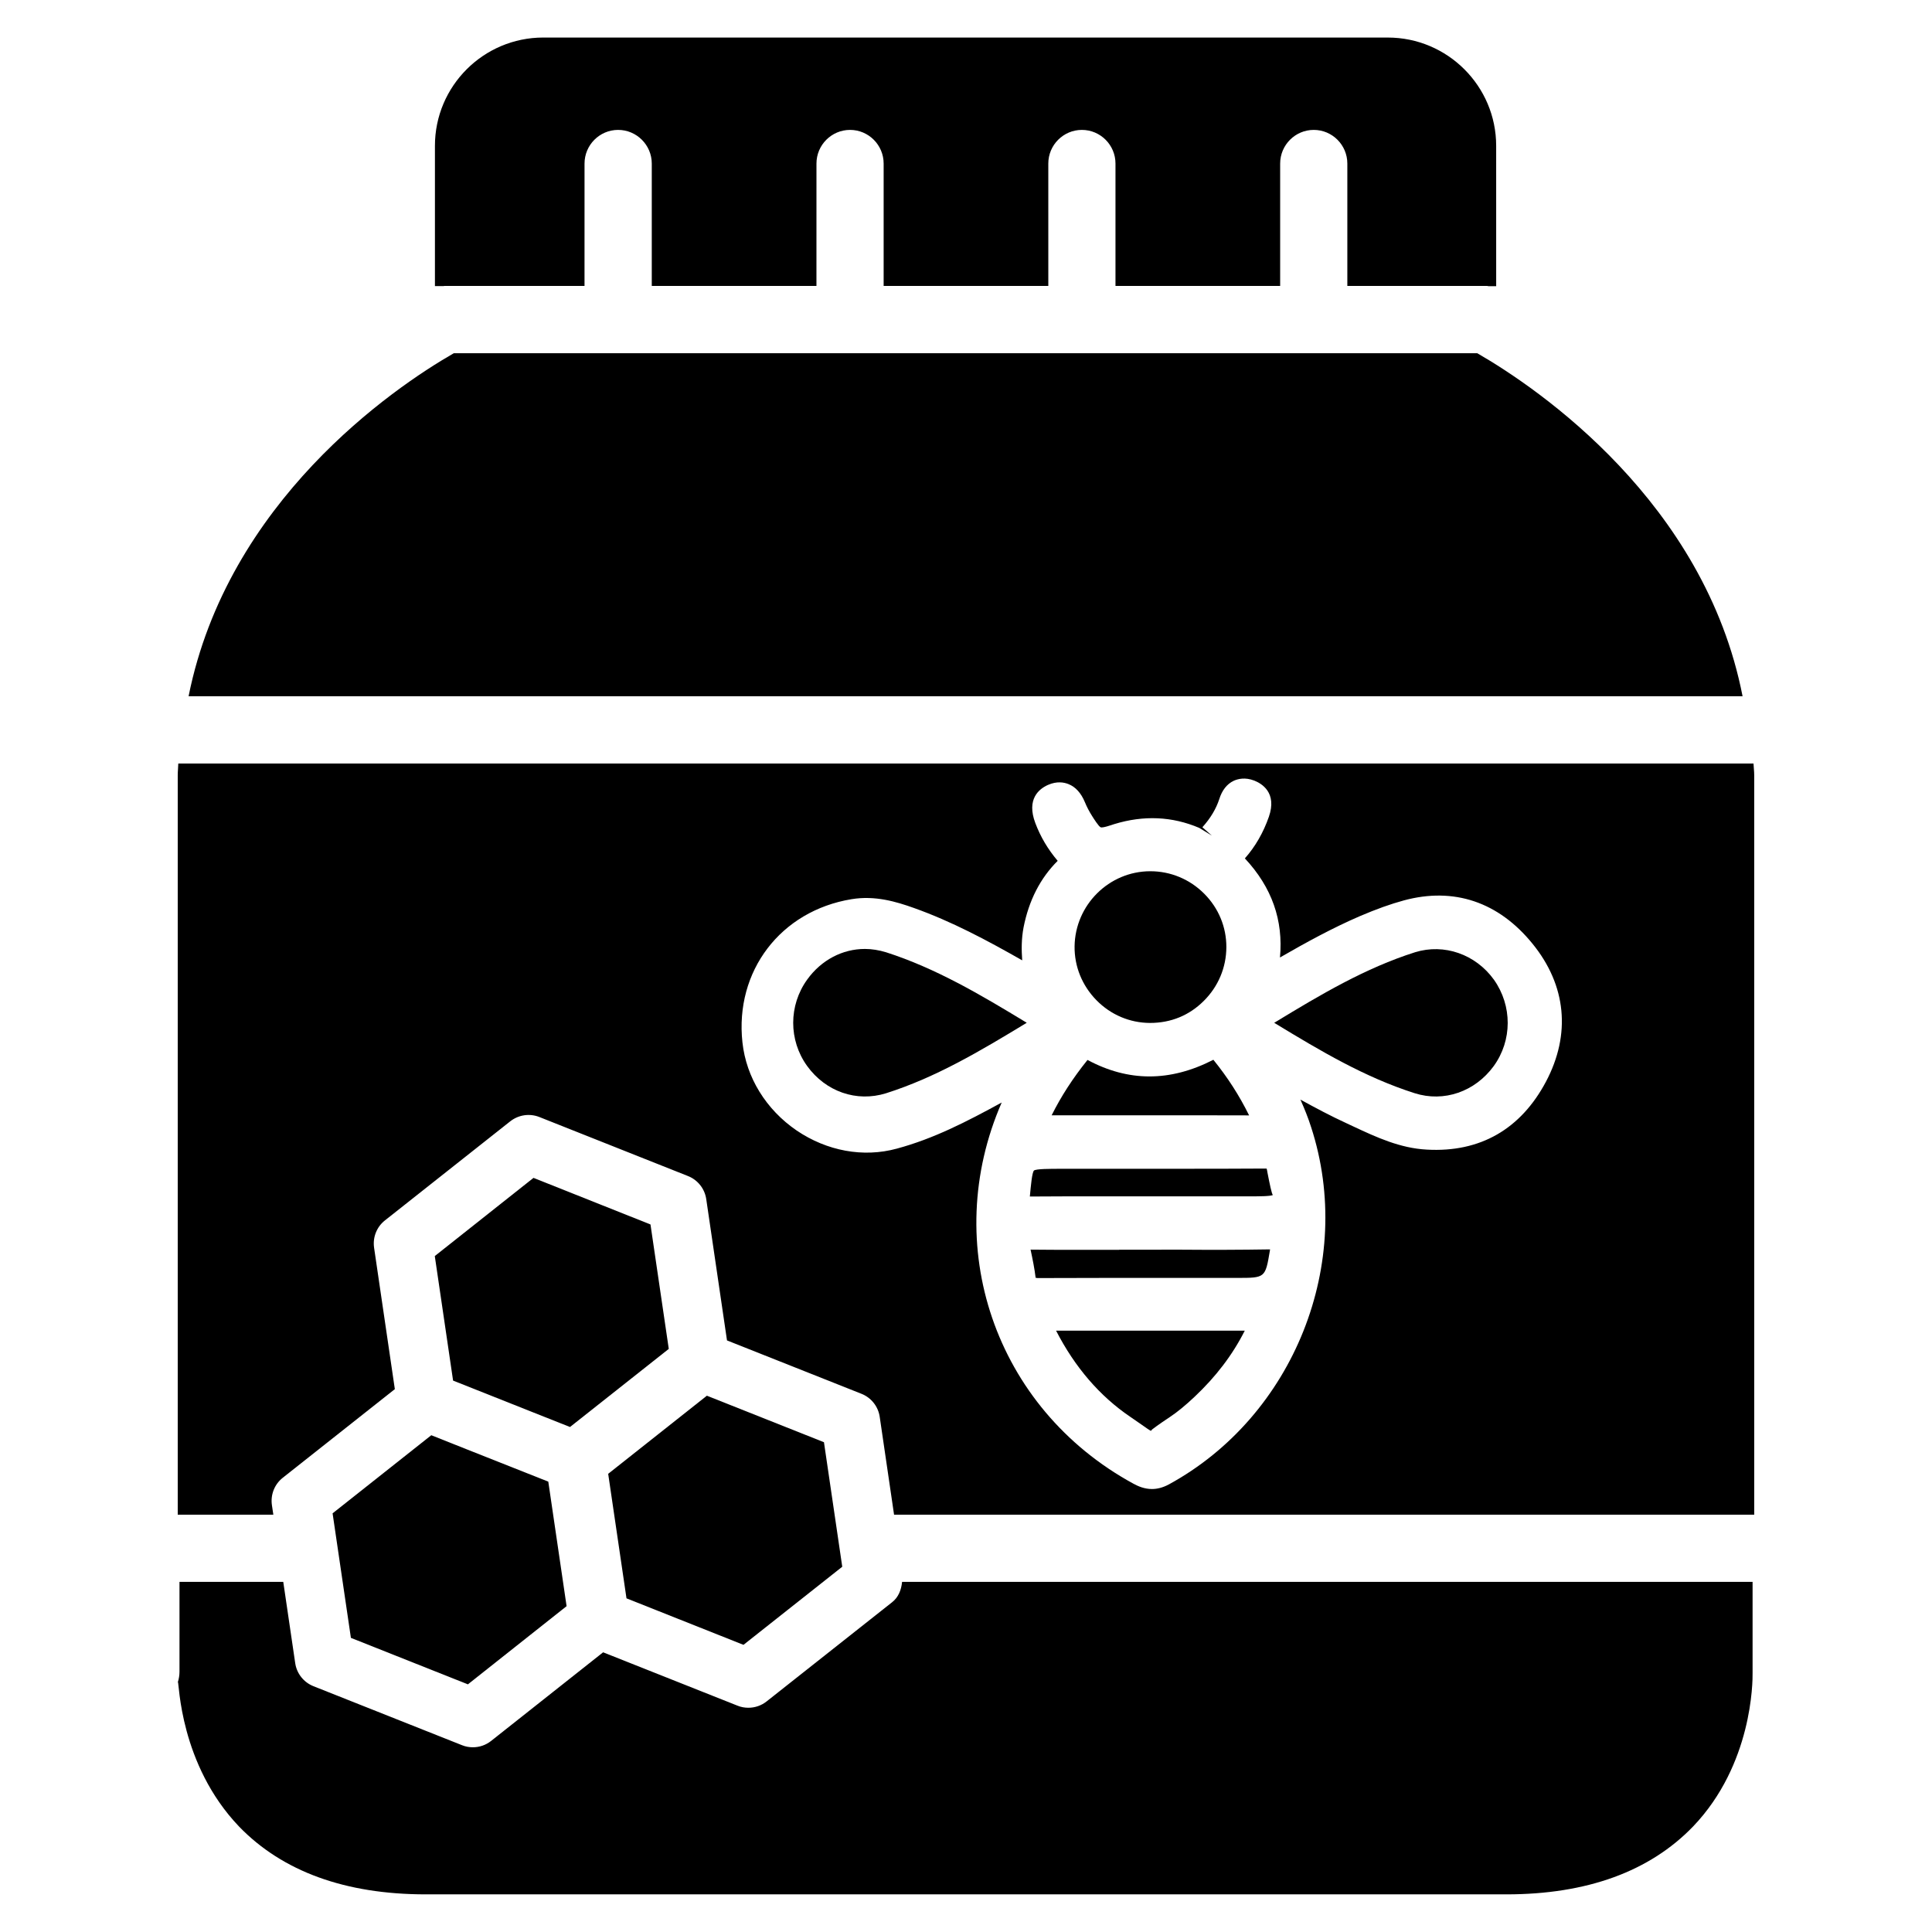
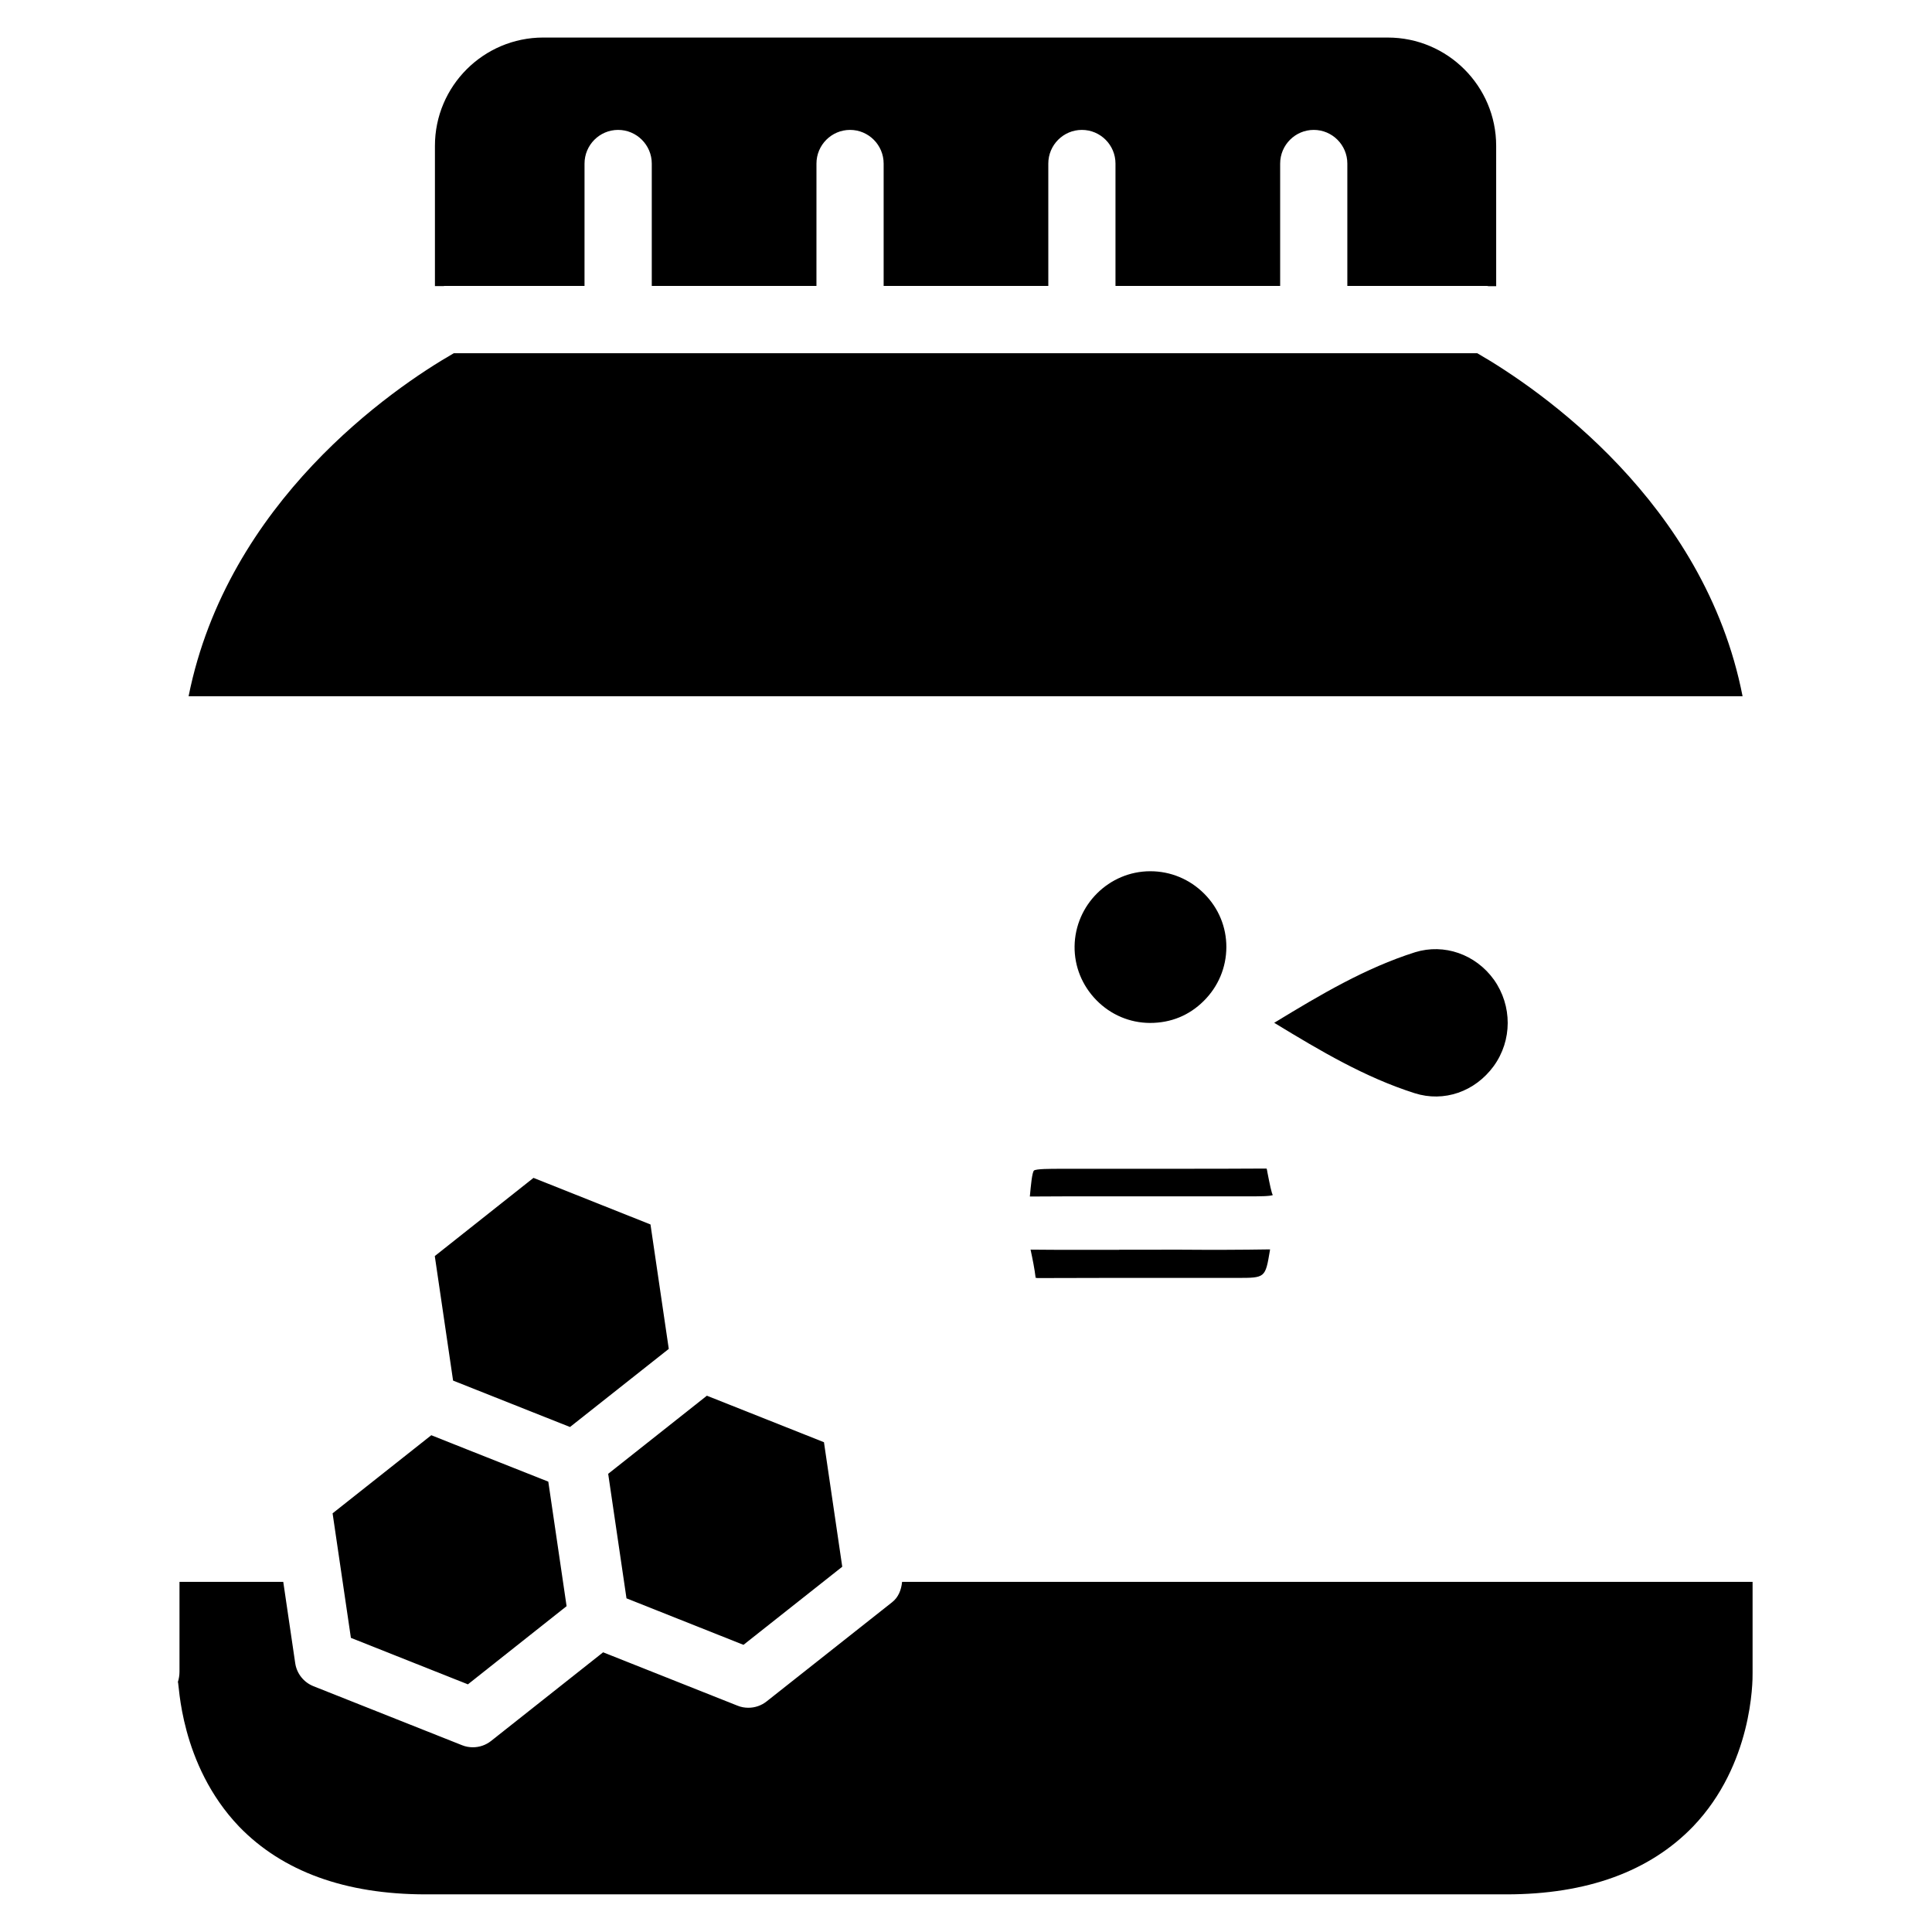
<svg xmlns="http://www.w3.org/2000/svg" fill="#000000" width="800px" height="800px" version="1.1" viewBox="144 144 512 512">
  <g>
    <path d="m341.03 579.9 26.176-20.699-4.848-33-31.027-12.324-26.156 20.699 4.852 33z" />
-     <path d="m373.19 395.48c-5.879 0-11.523 2.898-15.281 8.125-4.934 6.844-4.934 16.059-0.02 22.883 4.953 6.844 13.141 9.656 20.906 7.242 13.16-4.176 24.938-11.168 37.305-18.684-12.324-7.496-24.141-14.465-37.281-18.684-1.871-0.566-3.762-0.883-5.629-0.883z" />
    <path d="m448.76 415.09c5.582 0 10.41-2.016 14.234-5.816 3.84-3.801 5.984-8.859 6.004-14.254 0.02-5.332-2.059-10.371-5.879-14.191-3.82-3.82-8.879-5.941-14.273-5.941-10.938 0-19.922 8.922-20.07 19.902-0.062 5.332 1.996 10.391 5.773 14.254 3.801 3.883 8.84 6.023 14.211 6.047z" />
    <path d="m232.14 545.05 4.852 33 31.004 12.32 26.156-20.719-4.848-33-21.352-8.461-9.656-3.84z" />
    <path d="m535.5 237.61h-271.24c-16.312 9.363-59.953 39.34-70.281 90.895h411.82c-10.039-51.391-53.934-81.469-70.305-90.895z" />
    <path d="m261.79 219.78h37.113l0.004-32.434c0-4.914 3.988-8.922 8.902-8.922 4.91 0 8.918 4.012 8.918 8.922v32.434h43.641l0.004-32.434c0-4.914 3.988-8.922 8.902-8.922 4.914 0 8.902 4.008 8.902 8.922v32.434h43.641l-0.004-32.434c0-4.914 3.988-8.922 8.902-8.922 4.914 0 8.902 4.008 8.902 8.922v32.434h43.641v-32.434c0-4.914 3.988-8.922 8.902-8.922s8.902 4.008 8.902 8.922v32.434h37.07c0.105 0 0.211 0.062 0.316 0.062h2.059l-0.004-37.195c0-15.828-12.891-28.695-28.719-28.695l-223.8-0.004c-15.848 0-28.719 12.867-28.719 28.695v37.176h2.203c0.109 0.004 0.215-0.039 0.316-0.039z" />
    <path d="m380.39 568.63-33.23 26.262c-1.406 1.113-3.106 1.68-4.828 1.68-0.965 0-1.953-0.168-2.875-0.547l-35.625-14.148-29.684 23.488c-1.406 1.113-3.106 1.68-4.828 1.68-0.965 0-1.953-0.168-2.875-0.547l-39.383-15.641c-2.582-1.027-4.43-3.359-4.828-6.109l-3.168-21.539h-27.5v23.805c0 0.945-0.148 1.867-0.441 2.793l0.02-0.02c0.355 0 0.398 21.727 16.227 38.289 11.523 11.902 28.172 17.949 49.457 17.949h286.38c21.309 0 37.953-6.047 49.477-17.988 15.703-16.414 15.809-38.332 15.766-40.766v-24.059h-225.39c-0.211 2.121-0.965 4.094-2.668 5.418z" />
    <path d="m285.38 456.15-26.156 20.719 4.848 33 21.352 8.48 9.633 3.82 26.176-20.699-4.848-32.977z" />
-     <path d="m456.3 439.57h7.789c3.652 0 7.285 0 10.938 0.02-2.625-5.312-5.668-10.035-9.469-14.738-11.547 5.918-22.566 5.836-33.355 0.043-3.906 4.848-6.992 9.637-9.508 14.672 6.422-0.02 12.281-0.02 18.156 0z" />
-     <path d="m191.25 346.34c-0.02 1.047-0.148 2.016-0.148 3.106v195.96h25.336l-0.379-2.539c-0.398-2.769 0.691-5.519 2.875-7.242l29.703-23.488-5.5-37.473c-0.398-2.769 0.691-5.519 2.875-7.242l33.211-26.262c2.203-1.723 5.121-2.164 7.727-1.133l39.383 15.641c2.582 1.027 4.43 3.359 4.828 6.109l5.5 37.449 35.645 14.148c2.582 1.027 4.43 3.359 4.828 6.109l3.801 25.926h227.95v-195.96c0-1.09-0.148-2.059-0.188-3.106zm362.45 84.305c-6.656 12.531-17.383 18.828-31.613 18.012-7.074-0.379-13.309-3.273-19.332-6.086l-2.016-0.945c-4.074-1.867-8.039-3.988-12.113-6.215 1.07 2.394 2.035 4.785 2.832 7.285 11.691 35.895-4.535 76.621-37.742 94.715-1.617 0.859-3.106 1.195-4.43 1.195-1.996 0-3.633-0.715-4.871-1.387-36.863-20.047-51.387-63.395-34.953-101.04-9.363 5.121-18.055 9.594-27.793 12.219-8.902 2.434-18.535 0.629-26.555-4.809-8.102-5.543-13.352-14.043-14.359-23.344-2.059-18.895 10.117-34.867 28.926-37.953 6.215-1.027 11.82 0.652 16.52 2.332 9.973 3.547 19.293 8.523 28.695 13.875-0.211-2.832-0.211-5.731 0.355-8.711 1.406-7.16 4.449-13.098 9.047-17.656-2.625-3.106-4.535-6.34-5.918-9.992-2.434-6.422 1.027-9.09 3.316-10.117 2.414-1.07 4.305-0.691 5.457-0.23 1.867 0.734 3.336 2.352 4.344 4.766 0.523 1.281 1.176 2.519 1.91 3.672 0.418 0.672 1.742 2.769 2.266 3 0.504 0.25 2.856-0.586 3.633-0.84 7.766-2.371 15.305-2.059 22.504 1.008l3.336 2.035-2.5-2.203c2.184-2.434 3.633-4.891 4.473-7.453 0.734-2.352 2.016-3.988 3.801-4.848 1.133-0.523 3.043-1.008 5.481-0.062 1.91 0.754 6.109 3.148 3.863 9.594-1.469 4.199-3.59 7.894-6.359 11.02 7.16 7.66 10.223 16.414 9.301 26.262 7.031-4.051 13.898-7.809 21.18-10.957 4.43-1.891 8.125-3.211 11.672-4.176 13.227-3.57 25.086 0.398 34.09 11.504 8.949 11 10.207 23.973 3.555 36.527z" />
    <path d="m519.02 396.35c-13.16 4.176-24.961 11.168-37.344 18.703 12.324 7.496 24.098 14.484 37.238 18.66 7.727 2.457 15.953-0.379 20.93-7.18 4.934-6.801 4.953-15.996 0.062-22.902-4.848-6.738-13.184-9.656-20.887-7.281z" />
    <path d="m479.66 453.68h-0.629-0.062c-13.121 0.082-26.238 0.043-39.359 0.062h-14.297c-3.129 0-6.676 0-7.305 0.461-0.504 0.566-0.797 3.758-1.09 6.887 7.641-0.062 15.281-0.062 22.902-0.043h34.785c2.981 0 6.004 0 6.738-0.355-0.316-0.148-0.902-3.129-1.469-6.023-0.07-0.527-0.152-0.844-0.215-0.988z" />
    <path d="m440.6 475.21c-7.828 0-15.66 0.043-23.488-0.043 0.566 2.644 1.051 5.039 1.344 7.473-0.418 0.02-0.082-0.082 0.461 0.062 13.246-0.062 26.473-0.043 39.719-0.043h13.227c7.453 0 7.453 0 8.668-7.223 0.02-0.125 0.043-0.23 0.043-0.336-7.809 0.125-15.641 0.148-23.512 0.082l-16.461 0.004z" />
-     <path d="m443.54 519.48 2.981 2.059c1.09 0.777 2.227 1.574 2.582 1.699-0.293-0.105 0.652-0.754 1.469-1.344 0.883-0.629 1.996-1.406 3.402-2.332 2.016-1.344 4.094-3.043 6.551-5.352 5.688-5.352 10.098-11.125 13.352-17.57h-50.004c4.973 9.68 11.586 17.363 19.668 22.84z" />
  </g>
</svg>